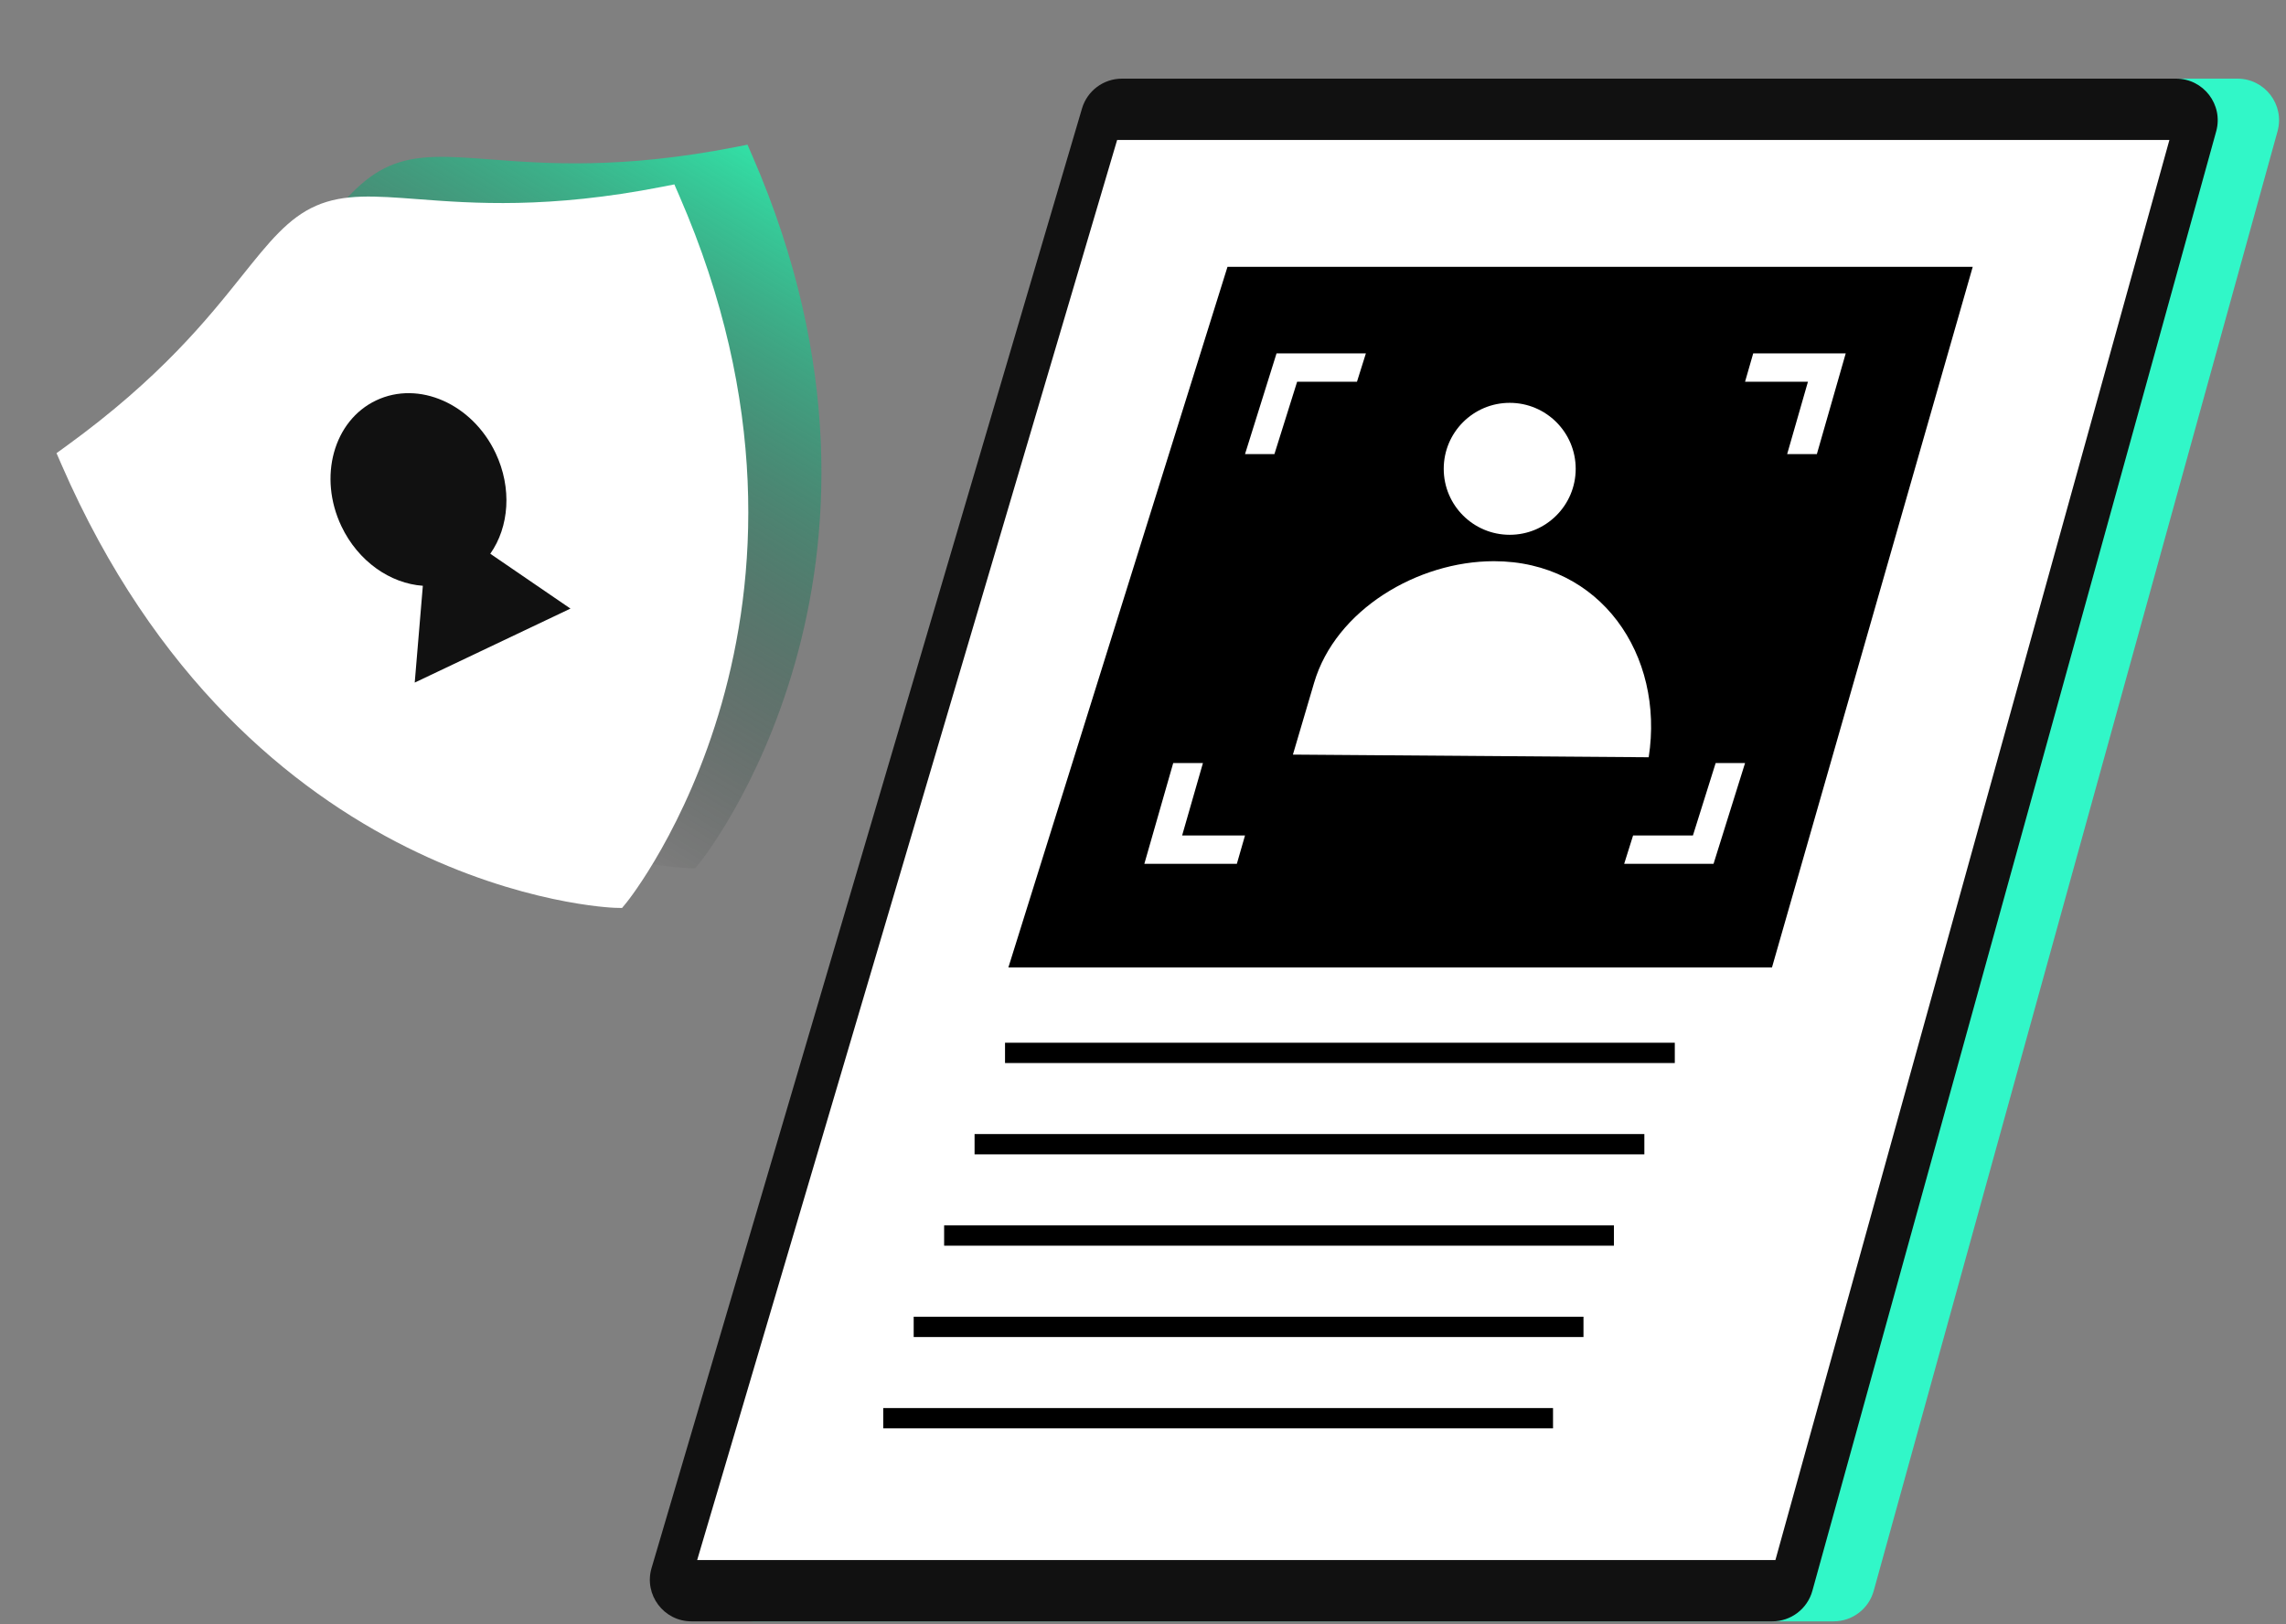
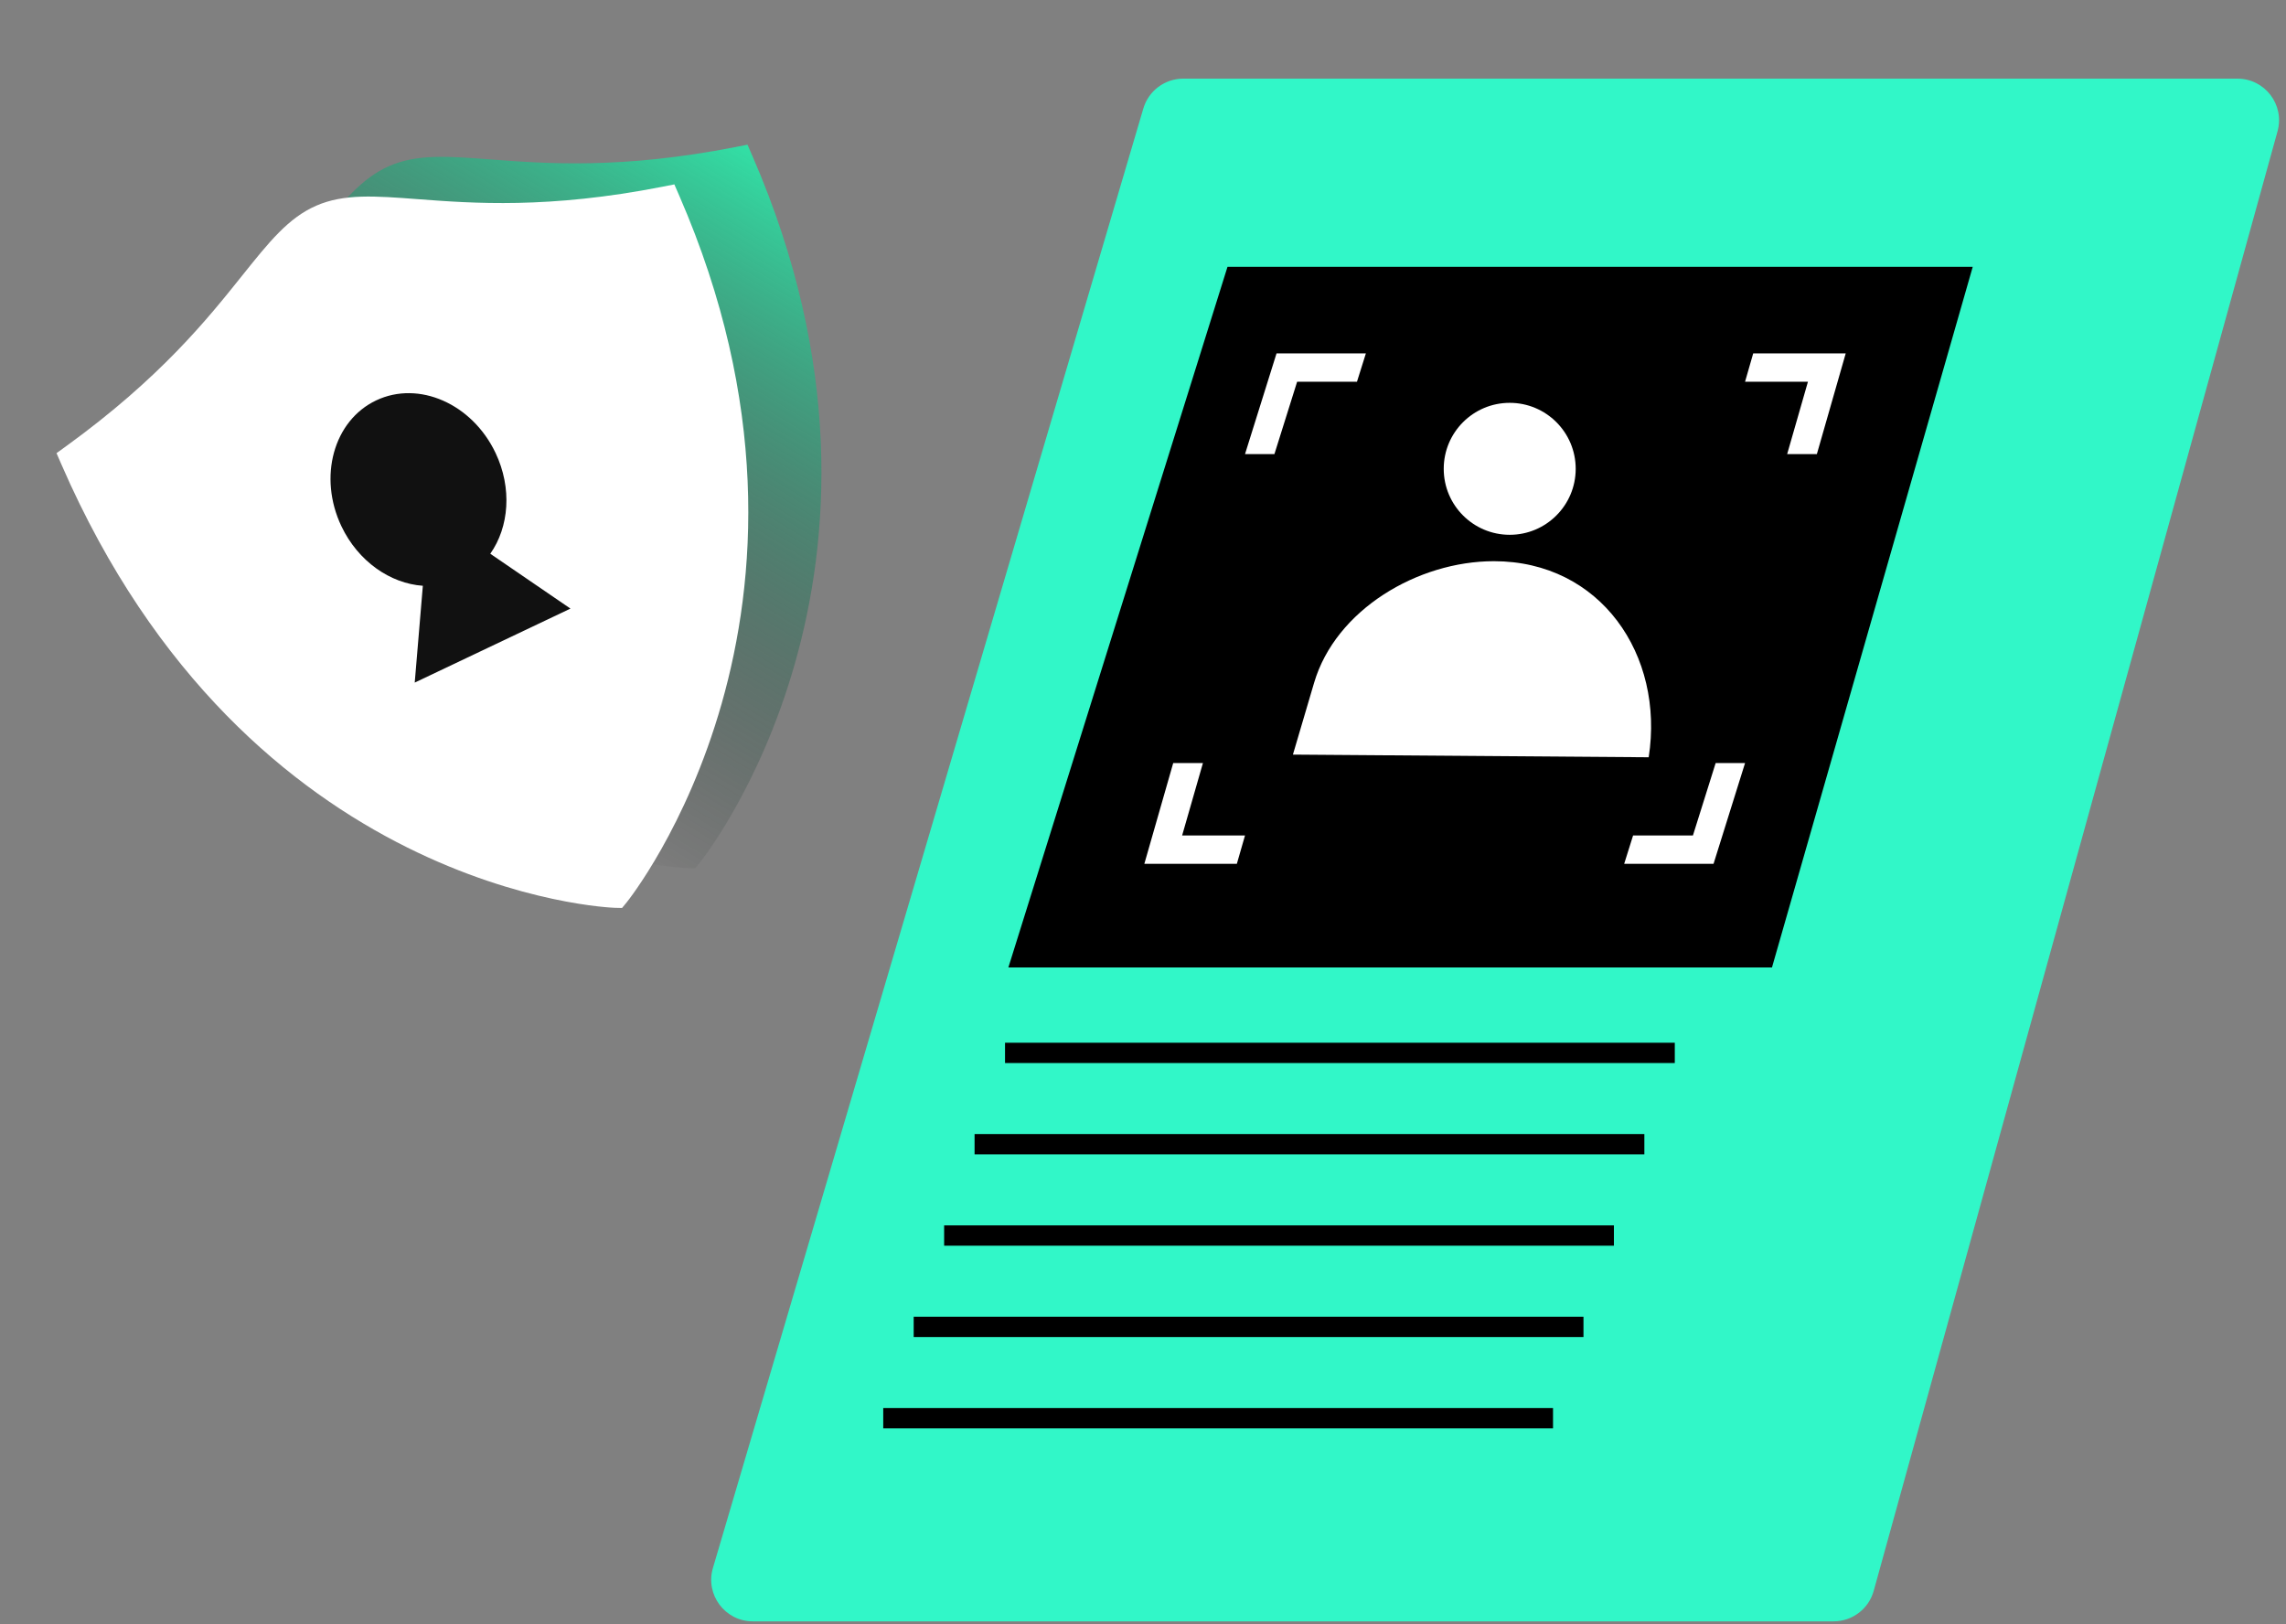
<svg xmlns="http://www.w3.org/2000/svg" width="152" height="108" viewBox="0 0 152 108" fill="none">
  <rect x="0" y="0" width="152" height="108" fill="#808080" stroke="none" />
  <g clip-path="url(#clip0_3369_33440)">
    <path d="M46.223 57.732L45.73 57.72C45.487 57.714 21.373 56.812 8.948 28.245L8.621 27.491L9.284 27.01C15.533 22.48 18.676 18.549 20.971 15.678C22.753 13.45 24.041 11.84 25.89 11.036C27.74 10.231 29.795 10.387 32.64 10.602C36.304 10.88 41.323 11.26 48.898 9.778L49.702 9.62L50.03 10.374C62.04 37.99 46.693 57.158 46.538 57.35L46.223 57.732Z" fill="url(#paint0_linear_3369_33440)" />
    <path d="M41.361 60.372L40.867 60.36C40.624 60.354 16.511 59.452 4.086 30.885L3.758 30.131L4.422 29.65C10.67 25.12 13.813 21.189 16.108 18.318C17.891 16.09 19.178 14.48 21.028 13.676C22.877 12.871 24.933 13.027 27.777 13.242C31.441 13.52 36.461 13.9 44.036 12.418L44.839 12.261L45.167 13.015C57.178 40.63 41.831 59.798 41.675 59.99L41.361 60.372Z" fill="white" />
    <path fill-rule="evenodd" clip-rule="evenodd" d="M32.6 36.819C33.85 35.046 34.063 32.461 32.95 30.117C31.395 26.843 27.84 25.279 25.009 26.624C22.179 27.968 21.145 31.713 22.7 34.987C23.814 37.331 25.953 38.798 28.116 38.949L27.576 45.386L37.931 40.466L32.6 36.819Z" fill="#111111" />
  </g>
  <g clip-path="url(#clip1_3369_33440)">
    <path d="M78.677 5.229H148.77C150.599 5.229 151.924 6.97 151.437 8.731L124.586 105.777C124.254 106.975 123.163 107.805 121.919 107.805H50.057C48.209 107.805 46.88 106.029 47.403 104.258L76.023 7.213C76.37 6.037 77.45 5.229 78.677 5.229H78.677Z" fill="#31F7C8" />
-     <path d="M74.598 5.229H144.691C146.52 5.229 147.846 6.97 147.359 8.731L120.507 105.777C120.175 106.975 119.084 107.805 117.84 107.805H45.978C44.13 107.805 42.801 106.029 43.324 104.258L71.944 7.213C72.291 6.037 73.372 5.229 74.599 5.229H74.598Z" fill="#111111" />
-     <path d="M74.281 9.305H144.248L118.05 103.729H46.356L74.281 9.305Z" fill="white" />
    <line x1="66.826" y1="70.007" x2="111.36" y2="70.007" stroke="black" stroke-width="1.35" />
    <line x1="64.801" y1="76.079" x2="109.336" y2="76.079" stroke="black" stroke-width="1.35" />
    <line x1="62.777" y1="82.152" x2="107.312" y2="82.152" stroke="black" stroke-width="1.35" />
    <line x1="60.753" y1="88.225" x2="105.288" y2="88.225" stroke="black" stroke-width="1.35" />
    <line x1="58.728" y1="94.298" x2="103.263" y2="94.298" stroke="black" stroke-width="1.35" />
  </g>
  <g clip-path="url(#clip2_3369_33440)">
    <path d="M81.618 17.742H131.17L117.822 64.325H67.049L81.618 17.742Z" fill="black" />
    <path d="M109.625 50.351L85.968 50.174L87.379 45.392C88.814 40.536 94.27 37.314 99.332 37.314C106.42 37.314 110.681 43.549 109.625 50.351ZM100.384 35.559C102.806 35.559 104.771 33.595 104.771 31.172C104.771 28.749 102.806 26.785 100.384 26.785C97.96 26.785 95.996 28.749 95.996 31.172C95.996 33.595 97.96 35.559 100.384 35.559ZM90.82 23.497L90.228 25.38H86.249L84.738 30.194H82.783L84.879 23.497H90.82ZM122.725 23.497L120.806 30.194H118.831L120.214 25.38H116.032L116.574 23.497H122.725ZM107.995 57.434L108.587 55.55H112.566L114.077 50.736H116.032L113.937 57.434H107.995ZM76.09 57.434L78.009 50.736H79.985L78.602 55.55H82.783L82.241 57.434H76.09Z" fill="white" />
  </g>
  <defs>
    <linearGradient id="paint0_linear_3369_33440" x1="49.179" y1="6.658" x2="24.389" y2="47.913" gradientUnits="userSpaceOnUse">
      <stop stop-color="#30EFAF" />
      <stop offset="1" stop-color="#0E0E0E" stop-opacity="0" />
    </linearGradient>
    <clipPath id="clip0_3369_33440">
      <rect width="50.482" height="50.765" fill="white" transform="translate(0.5 24.823) rotate(-28.564)" />
    </clipPath>
    <clipPath id="clip1_3369_33440">
      <rect width="108.33" height="102.575" fill="white" transform="translate(43.209 5.229)" />
    </clipPath>
    <clipPath id="clip2_3369_33440">
      <rect width="64.121" height="46.584" fill="white" transform="translate(67.049 17.742)" />
    </clipPath>
  </defs>
</svg>